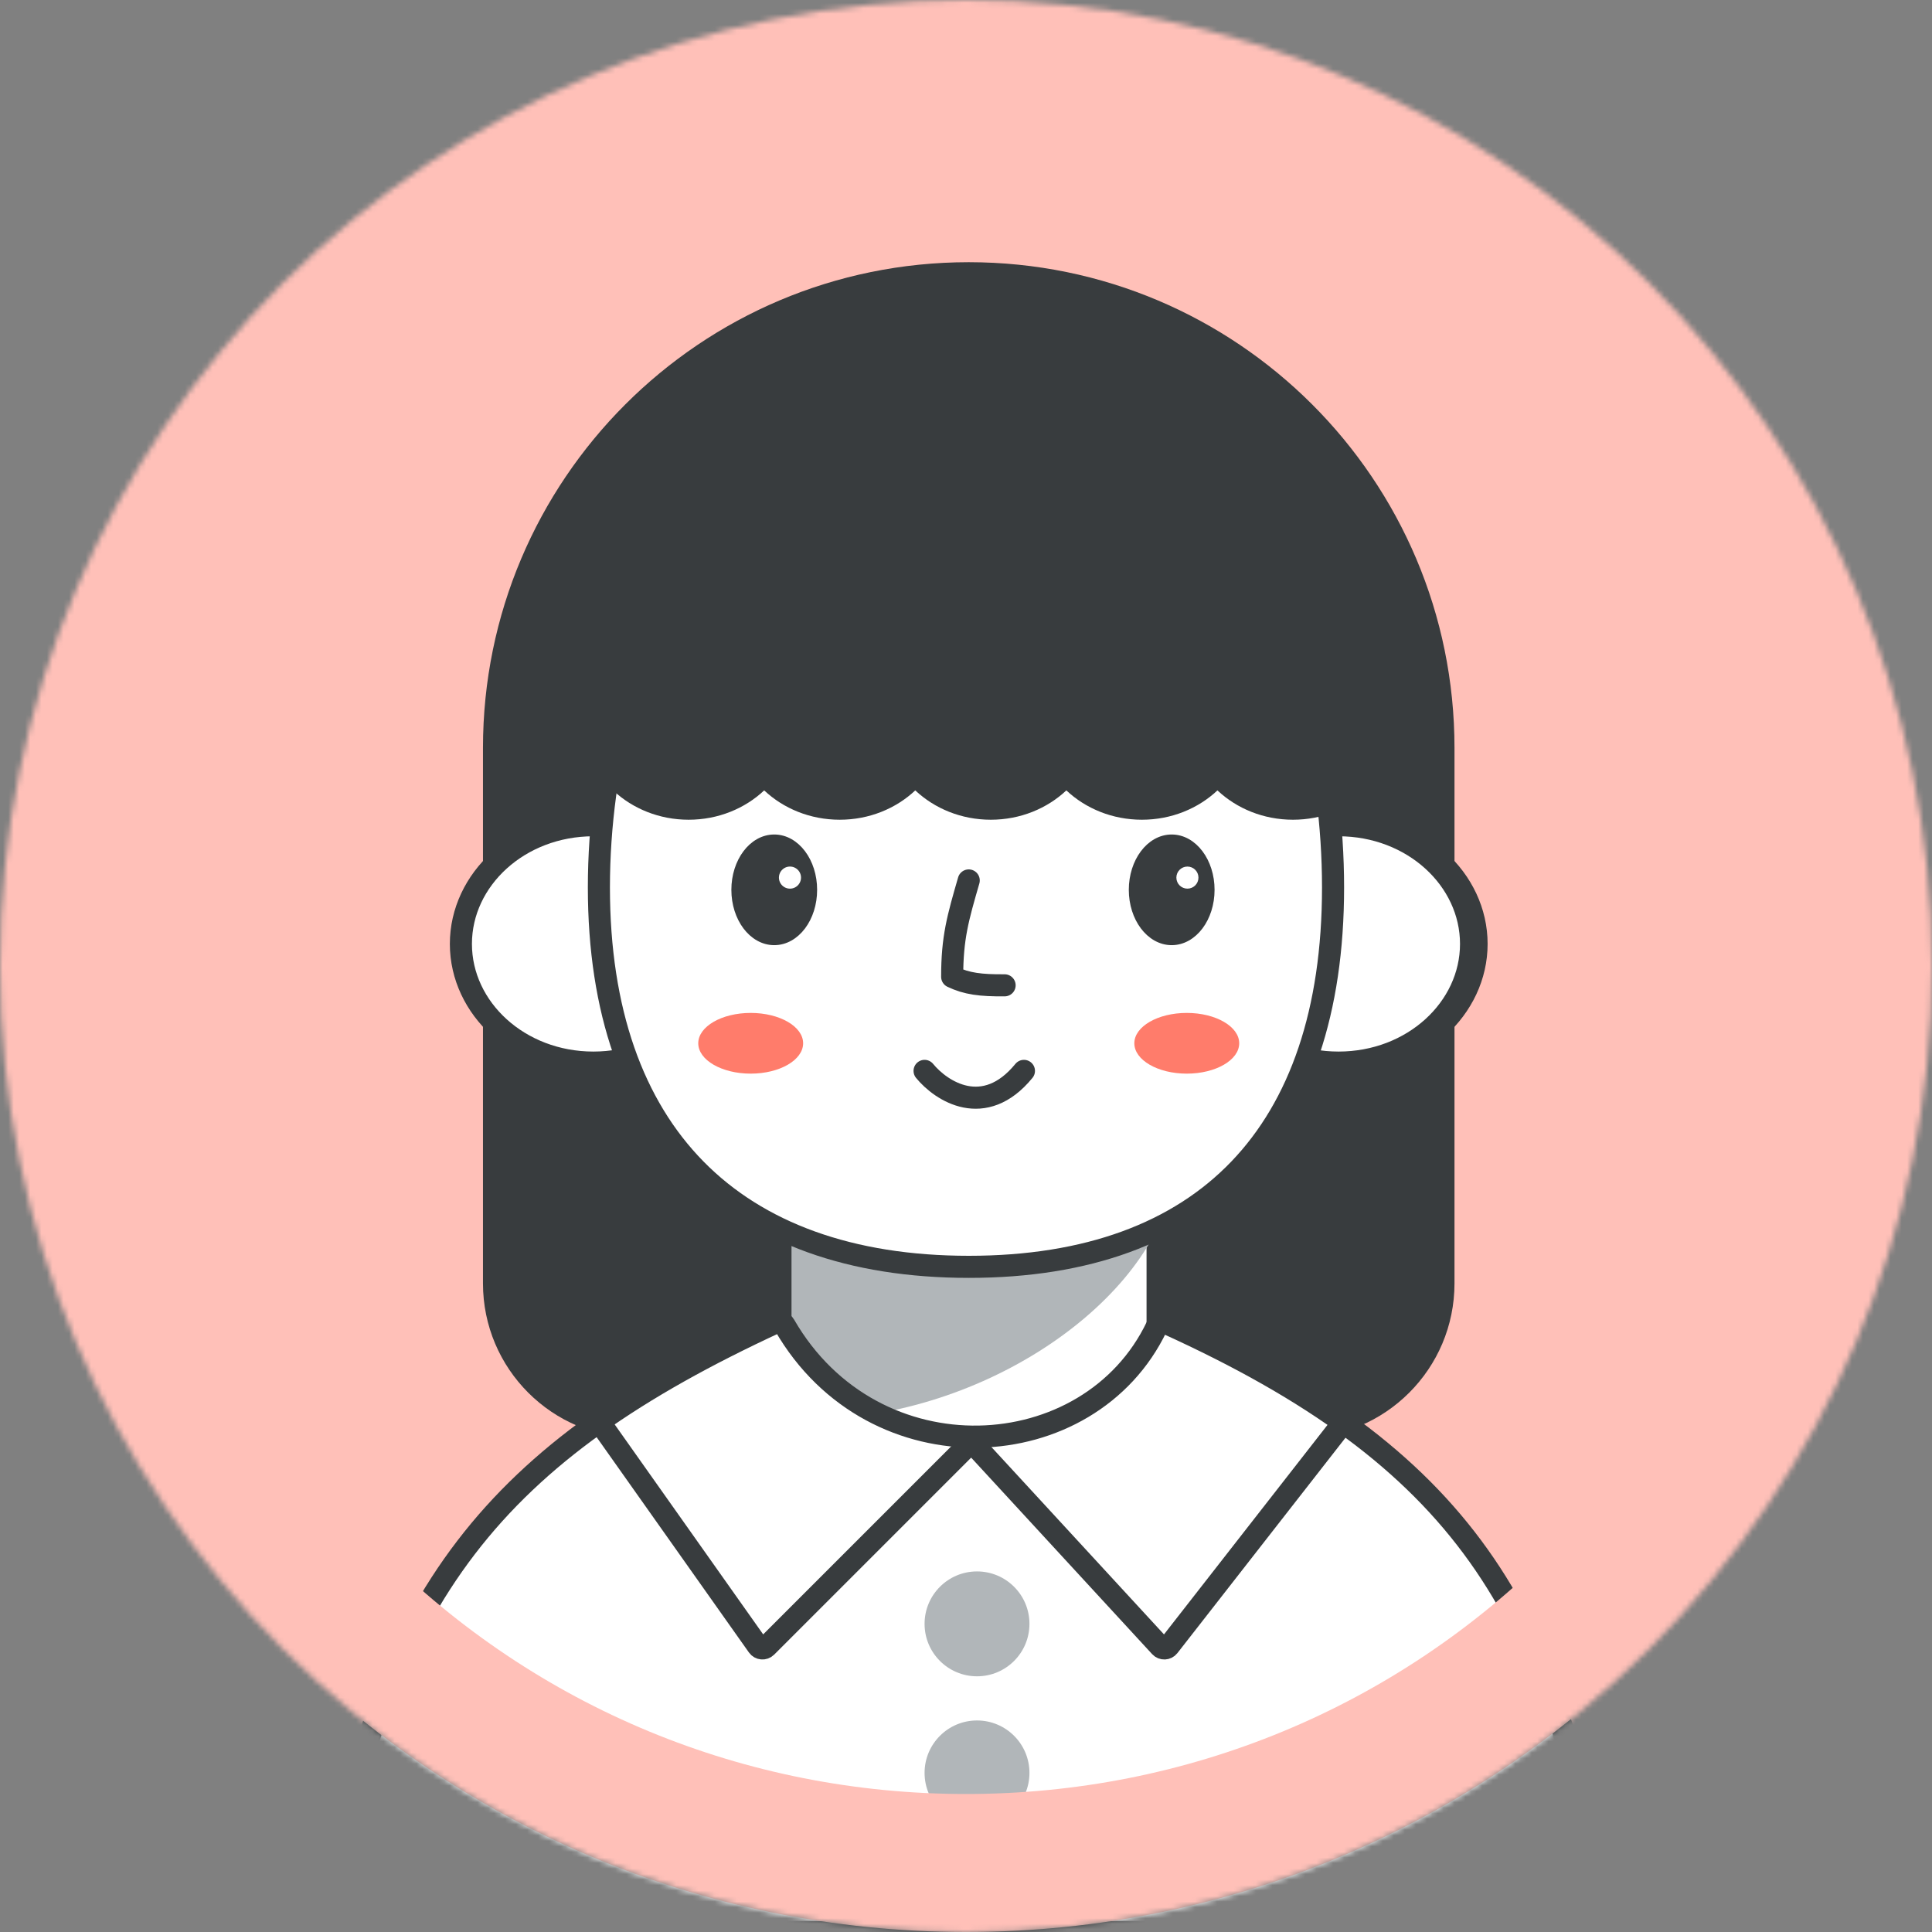
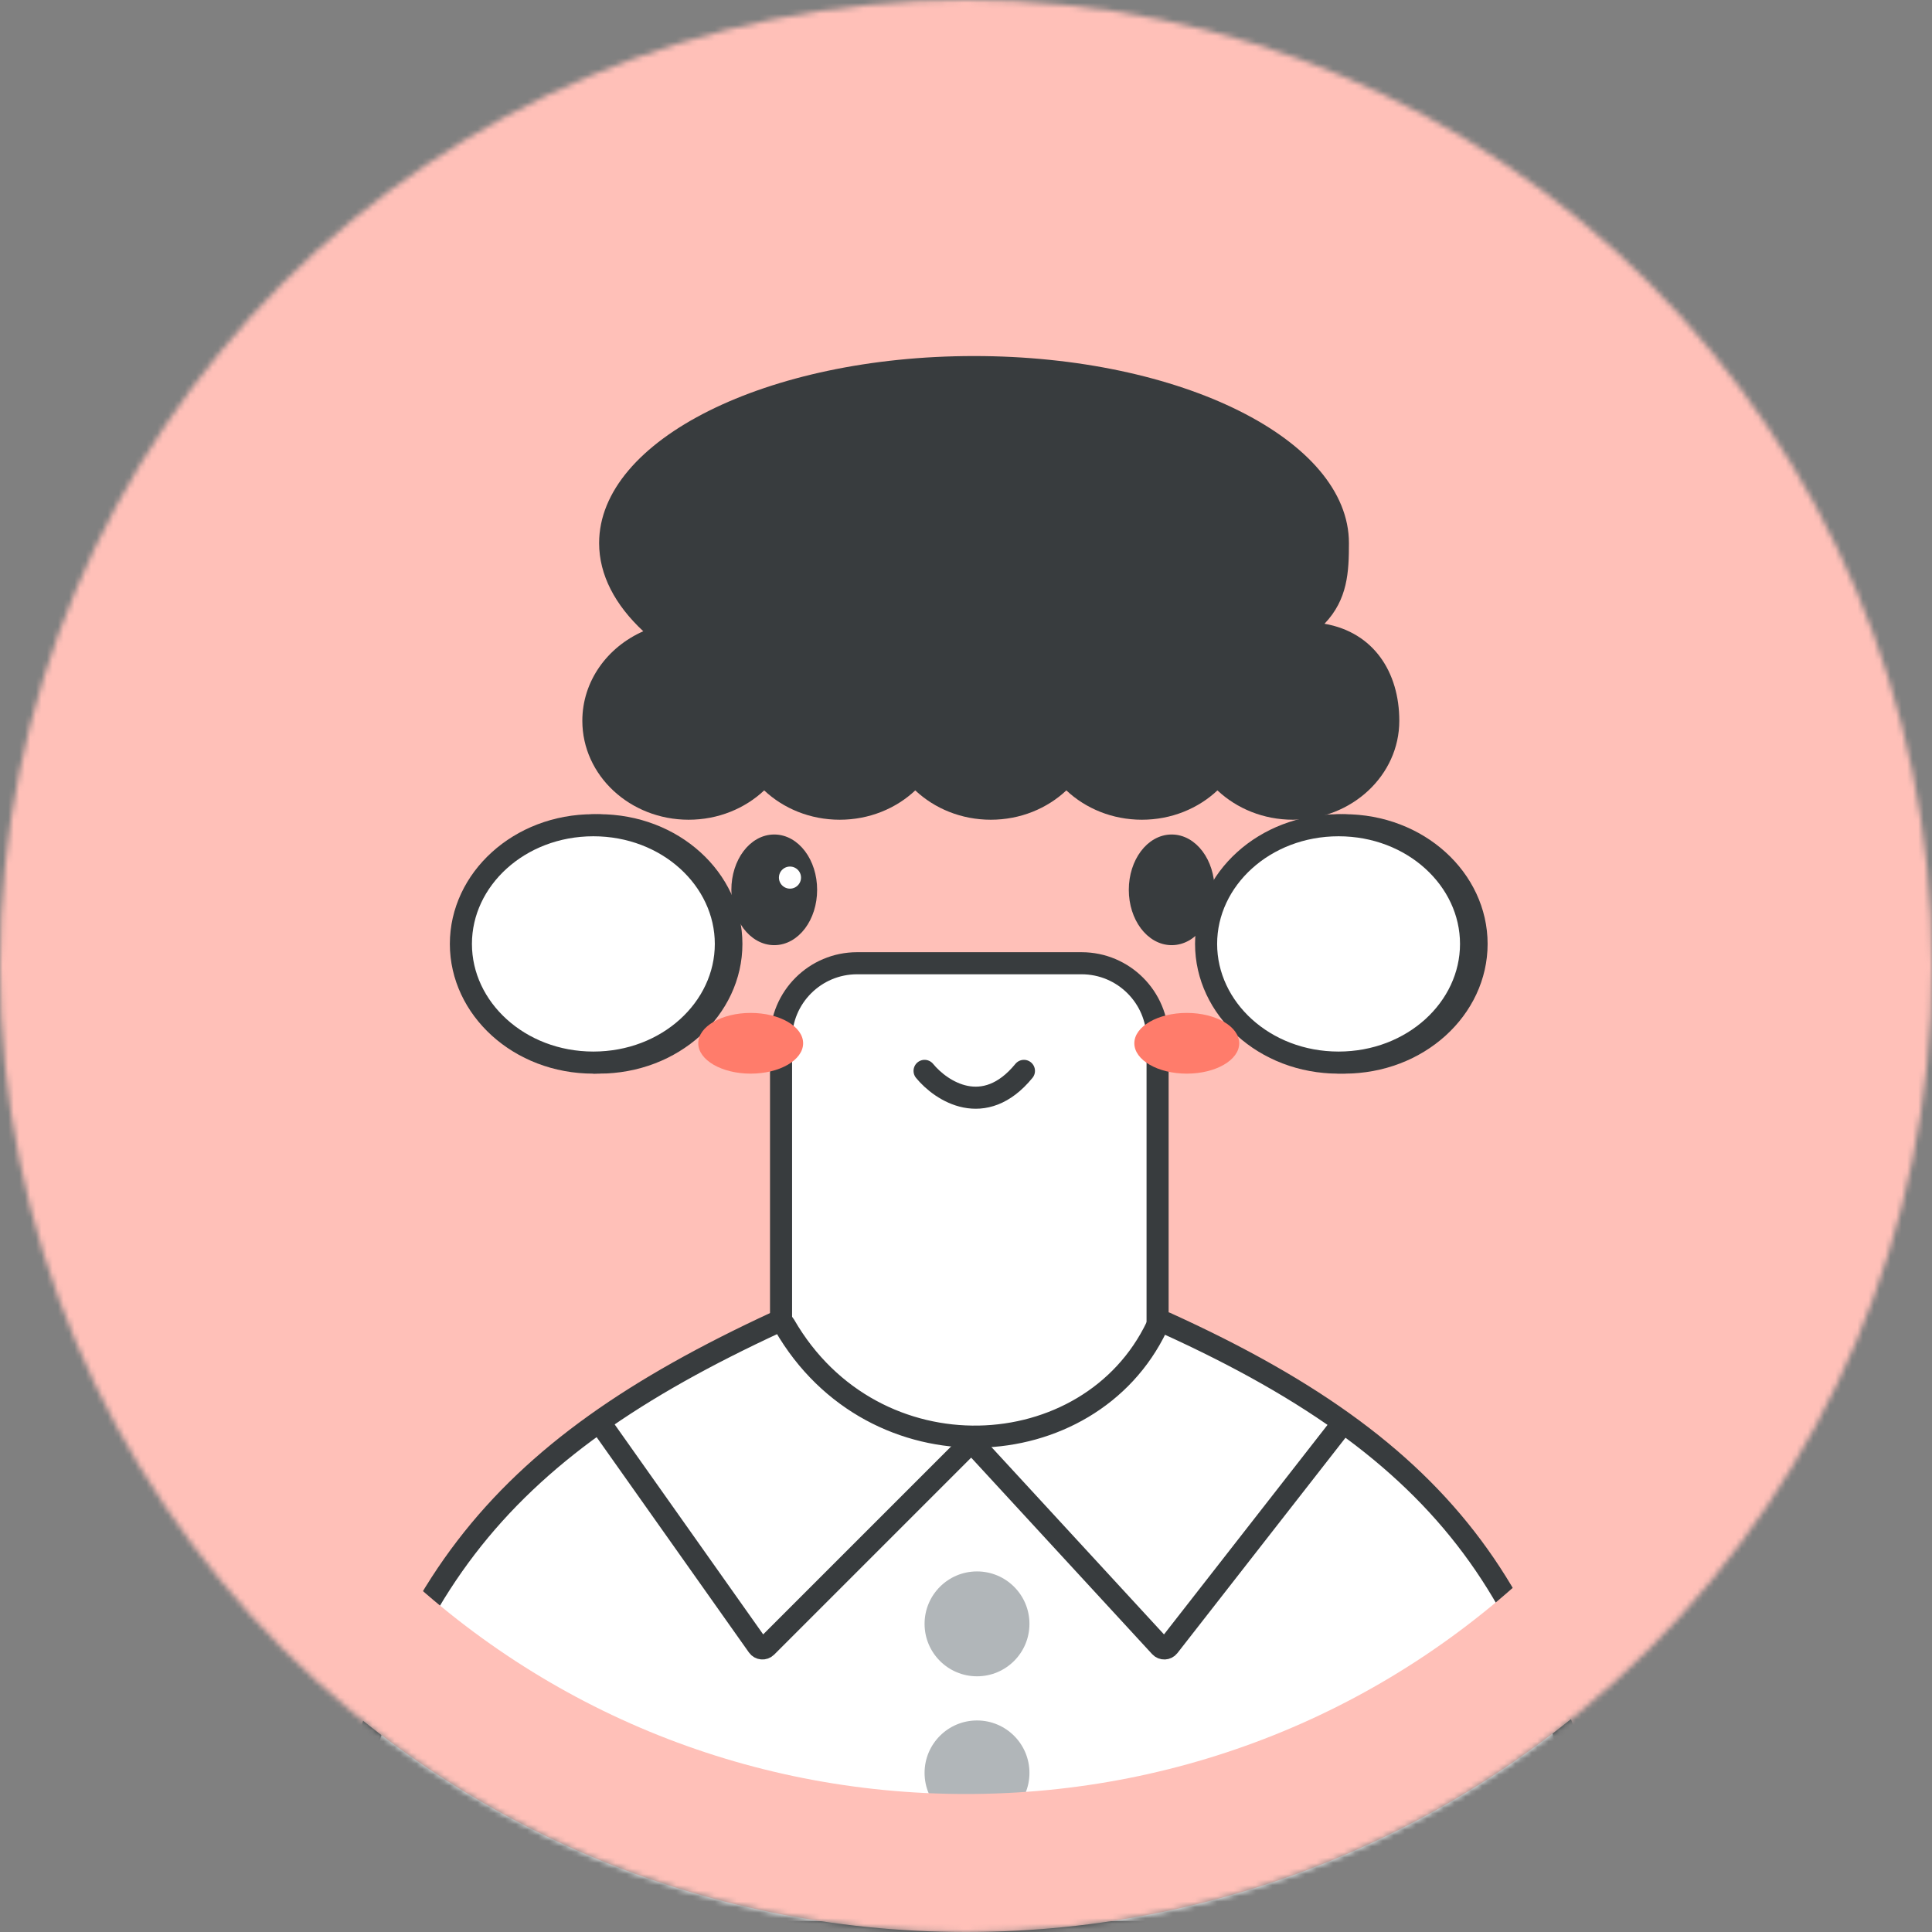
<svg xmlns="http://www.w3.org/2000/svg" width="350" height="350" viewBox="0 0 350 350" fill="none">
  <rect x="0" y="0" width="350" height="350" fill="#808080" stroke="none" />
  <mask id="mask0_1999_7635" style="mask-type:alpha" maskUnits="userSpaceOnUse" x="0" y="0" width="350" height="350">
    <circle cx="175" cy="175" r="175" fill="#C4C4C4" />
  </mask>
  <g mask="url(#mask0_1999_7635)">
    <path d="M350 0H0V350H350V0Z" fill="#FFC0B8" />
-     <path d="M87.495 135.5C87.495 86.898 126.894 47.5 175.495 47.5C224.097 47.5 263.495 86.898 263.495 135.5V232.5C263.495 247.964 250.959 260.5 235.495 260.5H115.495C100.031 260.5 87.495 247.964 87.495 232.5V135.5Z" fill="#383C3E" />
-     <path d="M132.495 171C132.495 182.689 121.945 192.5 108.495 192.5C95.045 192.5 84.495 182.689 84.495 171C84.495 159.311 95.045 149.5 108.495 149.5C121.945 149.5 132.495 159.311 132.495 171Z" fill="white" stroke="#383C3E" stroke-width="4" />
+     <path d="M132.495 171C132.495 182.689 121.945 192.5 108.495 192.5C84.495 159.311 95.045 149.5 108.495 149.5C121.945 149.5 132.495 159.311 132.495 171Z" fill="white" stroke="#383C3E" stroke-width="4" />
    <path d="M219.495 171C219.495 182.689 230.045 192.5 243.495 192.5C256.945 192.5 267.495 182.689 267.495 171C267.495 159.311 256.945 149.5 243.495 149.5C230.045 149.5 219.495 159.311 219.495 171Z" fill="white" stroke="#383C3E" stroke-width="4" />
    <path d="M155.271 174.5H195.932C203.54 174.5 209.708 180.668 209.708 188.277V288.853C209.708 296.462 203.54 302.63 195.932 302.63H155.271C147.662 302.63 141.494 296.462 141.494 288.853V188.277C141.495 180.668 147.663 174.5 155.271 174.5Z" fill="white" stroke="#383C3E" stroke-width="4" stroke-linecap="round" />
-     <path d="M143.391 257.134V216.178H211.995C206.828 237.18 176.018 258.268 143.391 257.134Z" fill="#B1B6B9" />
    <path d="M131.495 171C131.495 182.689 120.945 192.5 107.495 192.5C94.045 192.5 83.495 182.689 83.495 171C83.495 159.311 94.045 149.5 107.495 149.5C120.945 149.5 131.495 159.311 131.495 171Z" fill="white" stroke="#383C3E" stroke-width="4" />
    <path d="M218.495 171C218.495 182.689 229.045 192.5 242.495 192.5C255.945 192.5 266.495 182.689 266.495 171C266.495 159.311 255.945 149.5 242.495 149.5C229.045 149.5 218.495 159.311 218.495 171Z" fill="white" stroke="#383C3E" stroke-width="4" />
-     <path d="M241.495 160.761C241.495 183.213 235.537 200.334 224.481 211.837C213.436 223.328 197.027 229.5 175.524 229.5C154.021 229.5 137.337 223.327 126.024 211.82C114.706 200.31 108.495 183.189 108.495 160.76C108.495 138.303 114.727 114.878 126.274 97.128C137.806 79.401 154.504 67.499 175.524 67.499C196.538 67.499 212.967 79.393 224.235 97.11C235.52 114.858 241.495 138.287 241.495 160.761Z" fill="white" stroke="#383C3E" stroke-width="4" stroke-linecap="round" />
-     <path d="M175.495 159.5C173.524 166.313 172.495 169.871 172.495 176.958C175.135 178.221 177.658 178.536 181.995 178.5" stroke="#383C3E" stroke-width="4" stroke-linecap="round" stroke-linejoin="round" />
    <path d="M140.262 170.725C142.324 170.725 144.152 169.61 145.448 167.882C146.744 166.154 147.53 163.791 147.53 161.202C147.53 158.611 146.744 156.248 145.448 154.521C144.152 152.792 142.324 151.677 140.262 151.677C138.2 151.677 136.372 152.792 135.076 154.521C133.781 156.248 132.994 158.611 132.994 161.202C132.994 163.791 133.781 166.154 135.076 167.882C136.373 169.609 138.201 170.725 140.262 170.725Z" fill="#383C3E" stroke="#383C3E" stroke-linecap="round" />
    <path d="M143.111 161.486C144.492 161.486 145.611 160.367 145.611 158.986C145.611 157.605 144.492 156.486 143.111 156.486C141.731 156.486 140.611 157.605 140.611 158.986C140.611 160.367 141.731 161.486 143.111 161.486Z" fill="white" stroke="#383C3E" />
    <path d="M212.262 170.725C214.324 170.725 216.152 169.61 217.448 167.882C218.744 166.154 219.53 163.791 219.53 161.202C219.53 158.611 218.744 156.248 217.448 154.521C216.152 152.792 214.324 151.677 212.262 151.677C210.2 151.677 208.372 152.792 207.076 154.521C205.781 156.248 204.994 158.611 204.994 161.202C204.994 163.791 205.781 166.154 207.076 167.882C208.373 169.609 210.201 170.725 212.262 170.725Z" fill="#383C3E" stroke="#383C3E" stroke-linecap="round" />
-     <path d="M215.111 160.986C216.216 160.986 217.111 160.091 217.111 158.986C217.111 157.882 216.216 156.986 215.111 156.986C214.007 156.986 213.111 157.882 213.111 158.986C213.111 160.091 214.007 160.986 215.111 160.986Z" fill="white" />
    <path d="M167.495 194C170.495 197.667 178.295 202.8 185.495 194" stroke="#383C3E" stroke-width="4" stroke-linecap="round" stroke-linejoin="round" />
    <path d="M135.995 194.5C141.242 194.5 145.495 192.038 145.495 189C145.495 185.962 141.242 183.5 135.995 183.5C130.748 183.5 126.495 185.962 126.495 189C126.495 192.038 130.748 194.5 135.995 194.5Z" fill="#FF7C6B" />
    <path d="M214.995 194.5C220.242 194.5 224.495 192.038 224.495 189C224.495 185.962 220.242 183.5 214.995 183.5C209.748 183.5 205.495 185.962 205.495 189C205.495 192.038 209.748 194.5 214.995 194.5Z" fill="#FF7C6B" />
    <path d="M239.946 113C244.164 108.587 244.372 103.602 244.372 98.387C244.372 79.672 213.964 64.5 176.454 64.5C138.944 64.5 108.536 79.672 108.536 98.387C108.536 104.162 111.432 109.6 116.538 114.358C110.011 117.228 105.495 123.411 105.495 130.575C105.495 140.475 114.118 148.501 124.755 148.501C130.107 148.501 134.949 146.47 138.44 143.188C141.93 146.469 146.773 148.501 152.125 148.501C157.477 148.501 162.32 146.47 165.81 143.188C169.301 146.469 174.143 148.501 179.495 148.501C184.847 148.501 189.688 146.47 193.181 143.188C196.67 146.469 201.513 148.501 206.866 148.501C212.219 148.501 217.06 146.47 220.551 143.188C224.041 146.469 228.885 148.501 234.237 148.501C244.874 148.501 253.497 140.476 253.497 130.575C253.495 121.806 248.883 114.554 239.946 113Z" fill="#383C3E" />
    <path d="M142.131 240.066C158.276 268.04 197.368 265.849 209.559 240.32C209.891 239.627 210.639 239.422 211.118 239.638C238.077 251.857 255.779 264.853 267.868 281.82C279.972 298.808 286.597 319.982 291.007 348.855C291.099 349.458 290.627 350 290.033 350H59.966C59.373 350 58.9 349.456 58.995 348.854C63.759 318.537 71.593 297.112 84.426 280.352C97.26 263.591 115.242 251.303 140.675 239.533C141.132 239.32 141.798 239.488 142.131 240.066Z" fill="white" stroke="#383C3E" stroke-width="4" stroke-linecap="round" stroke-linejoin="round" />
    <path d="M108.995 258.178L137.31 298.21C137.668 298.716 138.395 298.777 138.833 298.339L175.258 261.915C175.66 261.514 176.315 261.525 176.701 261.943L210.196 298.31C210.615 298.765 211.341 298.734 211.719 298.248L242.994 258.177" stroke="#383C3E" stroke-width="4" stroke-linecap="round" stroke-linejoin="round" />
    <path d="M176.995 303.678C182.242 303.678 186.495 299.425 186.495 294.178C186.495 288.931 182.242 284.678 176.995 284.678C171.748 284.678 167.495 288.931 167.495 294.178C167.495 299.425 171.748 303.678 176.995 303.678Z" fill="#B1B6B9" />
    <path d="M176.995 330.678C182.242 330.678 186.495 326.425 186.495 321.178C186.495 315.931 182.242 311.678 176.995 311.678C171.748 311.678 167.495 315.931 167.495 321.178C167.495 326.425 171.748 330.678 176.995 330.678Z" fill="#B1B6B9" />
    <path d="M175 25C215.066 25 252.735 40.603 281.066 68.935C309.397 97.266 325 134.934 325 175C325 215.066 309.397 252.734 281.066 281.065C252.735 309.397 215.066 325 175 325C134.934 325 97.265 309.397 68.934 281.065C40.603 252.734 25 215.066 25 175C25 134.934 40.603 97.266 68.934 68.935C97.265 40.603 134.934 25 175 25ZM175 0C78.35 0 0 78.351 0 175C0 271.649 78.35 350 175 350C271.65 350 350 271.649 350 175C350 78.351 271.65 0 175 0Z" fill="#FFC0B8" />
  </g>
</svg>